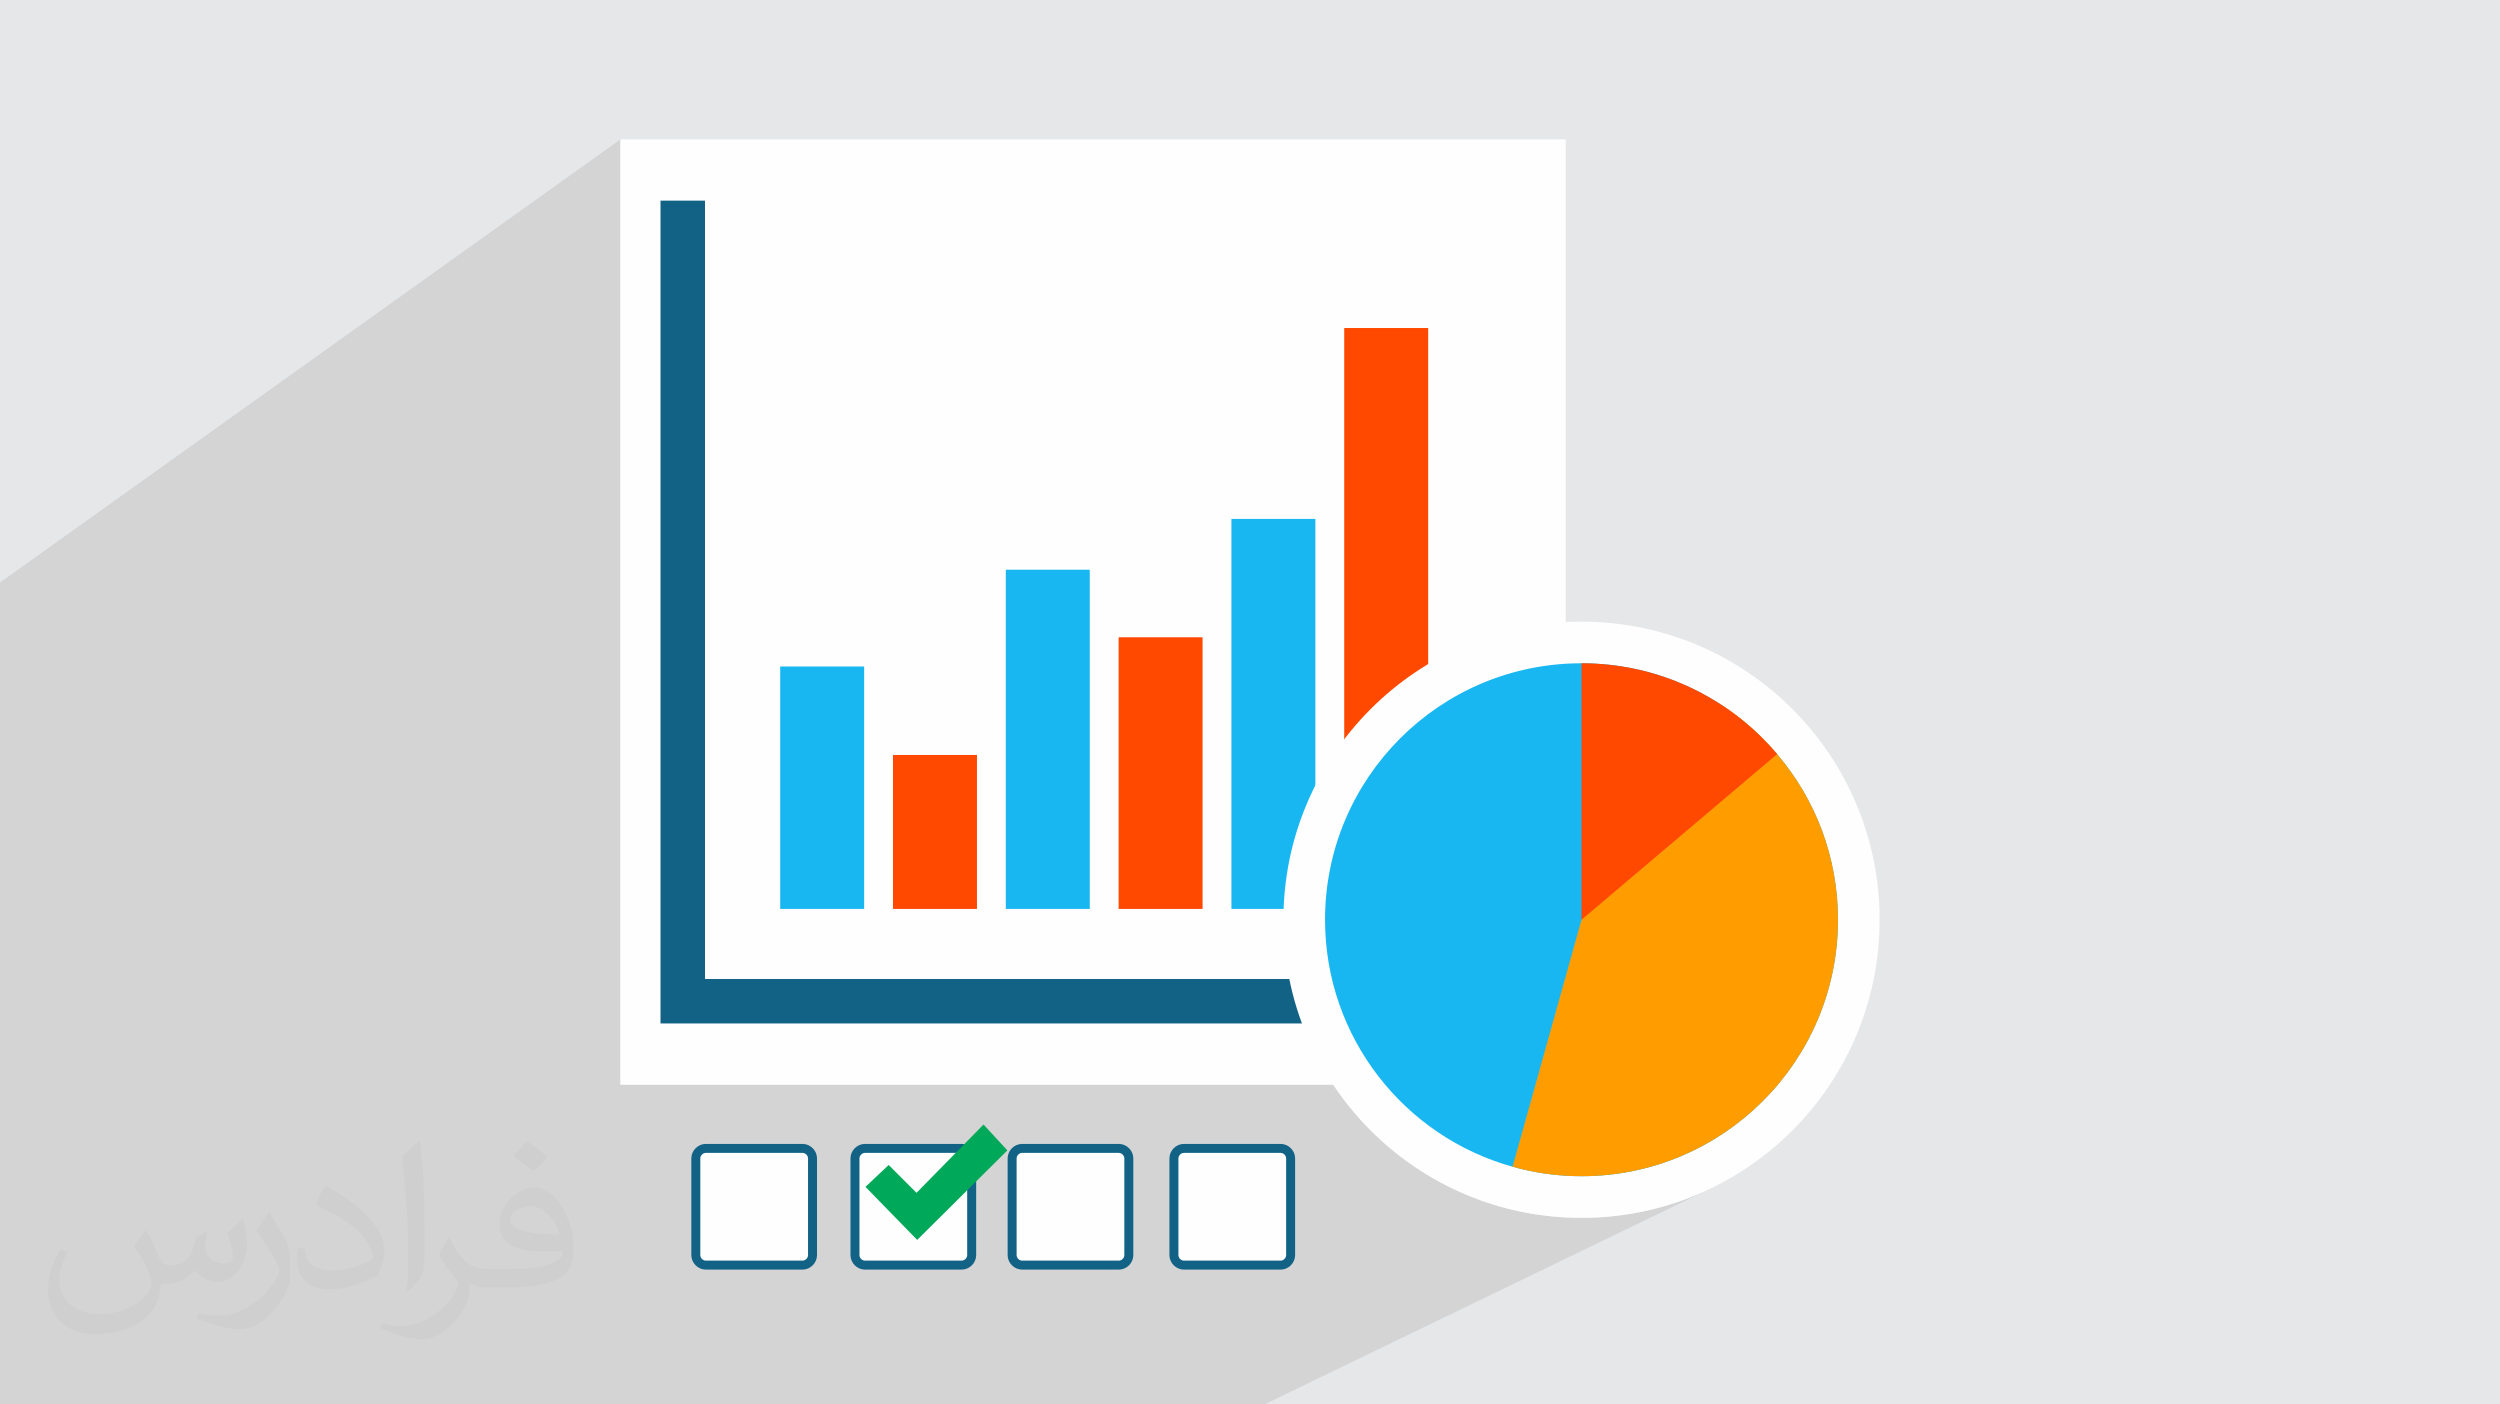
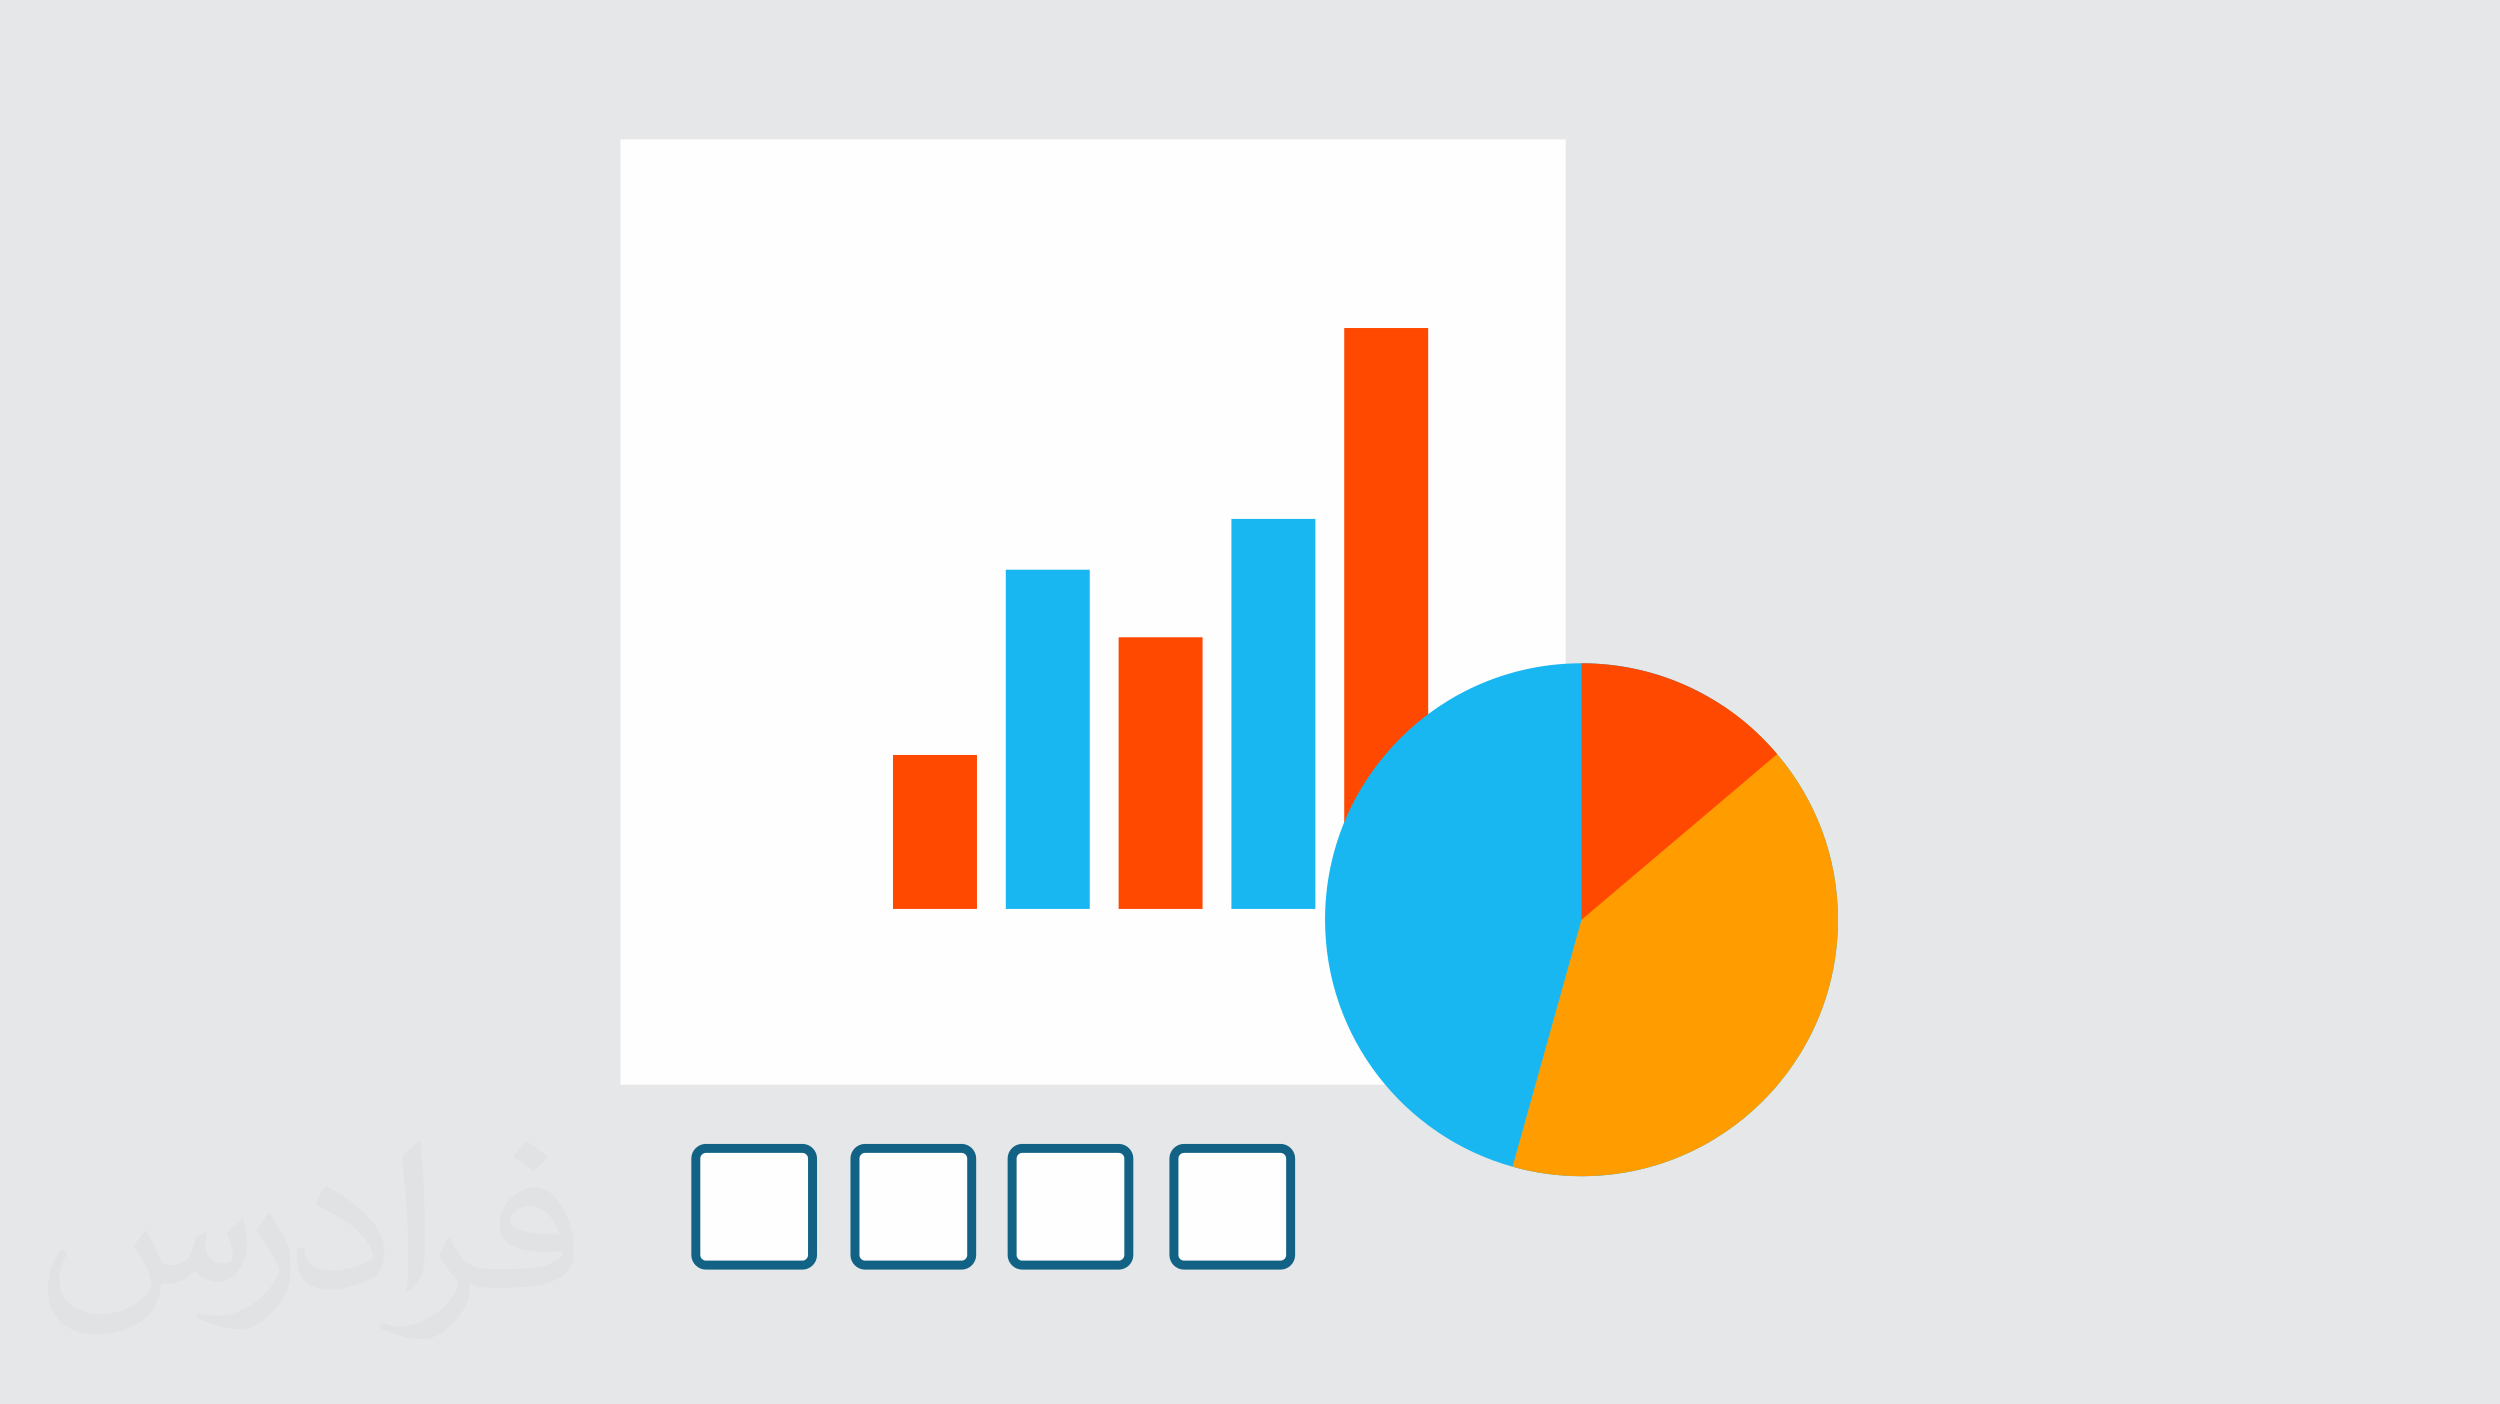
<svg xmlns="http://www.w3.org/2000/svg" xml:space="preserve" width="94.192mm" height="52.917mm" version="1.1" style="shape-rendering:geometricPrecision; text-rendering:geometricPrecision; image-rendering:optimizeQuality; fill-rule:evenodd; clip-rule:evenodd" viewBox="0 0 9419.16 5291.66">
  <defs>
    <style type="text/css">
   
    .str0 {stroke:#126285;stroke-width:33.86;stroke-miterlimit:22.926}
    .fil5 {fill:#FEFEFE}
    .fil4 {fill:#00A859}
    .fil0 {fill:#E6E7E8}
    .fil3 {fill:#FEFEFE}
    .fil8 {fill:#126285;fill-rule:nonzero}
    .fil6 {fill:#19B7F1;fill-rule:nonzero}
    .fil7 {fill:#FF4800;fill-rule:nonzero}
    .fil9 {fill:#FF9D00;fill-rule:nonzero}
    .fil2 {fill:#373435;fill-opacity:0.031}
    .fil1 {fill:#373435;fill-opacity:0.102}
   
  </style>
  </defs>
  <g id="Layer_x0020_1">
    <polygon class="fil0" points="-0,0 9419.16,0 9419.16,5291.66 -0,5291.66 " />
-     <polygon class="fil1" points="2713.97,5291.66 2649.9,5291.66 2628.78,5291.66 2620.62,5291.66 2610.05,5291.66 2269.36,5291.66 2165.55,5291.66 2079.09,5291.66 2051.46,5291.66 2043.21,5291.66 2040.54,5291.66 1830.54,5291.66 1757.84,5291.66 1691.94,5291.66 1589.65,5291.66 1524.65,5291.66 1487.45,5291.66 963.16,5291.66 927.26,5291.66 246.11,5291.66 -0,5291.66 -0,2194.55 2337.45,525.14 2337.45,4086.81 5023.07,4086.81 5042.35,4114.85 5062.45,4142.27 5083.35,4169.05 5105.04,4195.17 5127.48,4220.62 5150.68,4245.37 5174.6,4269.42 5199.24,4292.73 5224.58,4315.31 5250.59,4337.12 5277.26,4358.15 5304.57,4378.38 5332.51,4397.8 5361.05,4416.39 5390.18,4434.12 5419.89,4450.99 5450.15,4466.97 5480.94,4482.05 5512.26,4496.2 5544.07,4509.42 5576.37,4521.68 5609.14,4532.97 5642.36,4543.26 5676,4552.55 5710.06,4560.81 5744.52,4568.03 5779.35,4574.18 5814.55,4579.26 5850.09,4583.24 5885.95,4586.1 5922.13,4587.83 5958.59,4588.41 6016.39,4586.95 6073.42,4582.61 6129.63,4575.47 6184.94,4565.59 6239.27,4553.05 6292.57,4537.92 6344.75,4520.26 6395.76,4500.15 6445.51,4477.66 4763.31,5291.66 3785.74,5291.66 3777.84,5291.66 3426.54,5291.66 3319.68,5291.66 3198.85,5291.66 3190.82,5291.66 2839.5,5291.66 2734.22,5291.66 " />
    <path class="fil2" d="M550.85 4636.82c17.98,27.25 29.64,53.44 41.02,82.55 8.46,16.94 12.95,48.16 52.65,48.16 11.63,0 28.32,-3.43 43.13,-11.63 16.66,-8.74 29.36,-21.97 35.99,-42.06l15.87 -53.44 38.63 -19.05 2.64 2.64c-5.28,20.12 -6.6,39.42 -6.6,54.51 0,44.7 38.63,61.65 69.32,61.65 17.98,0 34.14,-8.74 34.14,-25.15 0,-21.16 -8.99,-57.15 -20.65,-89.43 17.98,-17.98 35.99,-35.99 56.62,-50.55l3.17 1.6c8.99,38.1 14.02,75.67 14.02,100.81 0,24.61 -10.85,51.87 -19.84,69.6 -18.52,34.92 -51.33,62.71 -91.01,62.71 -30.15,0 -63.75,-15.09 -86.79,-43.13l-1.32 0c-21.69,27 -55.3,51.33 -109.02,51.33l-16.66 0c-2.64,35.46 -10.31,60.58 -21.97,83.08 -32,62.43 -127,106.63 -216.43,106.63 -124.36,0 -186.79,-71.7 -186.79,-167.21 0,-59 19.3,-113.77 48.95,-152.65l24.33 10.06c-18.52,35.46 -30.96,68.78 -30.96,101.6 0,89.43 72.77,132.03 156.64,132.03 77.8,0 174.09,-49.48 191.57,-106.88 -6.6,-62.71 -30.15,-92.07 -66.14,-149.22 10.85,-19.05 24.87,-38.1 42.34,-58.47l3.17 0 0 0 0 0 -0.02 -0.09zm1434.31 -336.55c26.19,16.41 51.87,35.71 76.99,57.94 -14.02,19.84 -31.5,37.85 -53.19,53.72 -25.15,-20.37 -50.27,-37.85 -75.95,-56.36 17.45,-19.58 34.67,-38.35 52.12,-55.3l0 0 0 0 0 0 0 0 0 0 0.03 0zm13.49 244.48c-42.34,0 -76.99,27.79 -76.99,48.41 0,44.2 84.66,57.94 186,57.4 -12.7,-51.87 -57.15,-105.84 -109.02,-105.84l0.01 0.03zm-95 236.55c55.04,0 103.2,-1.6 139.95,-10.85 41.02,-10.31 75.67,-30.96 75.67,-45.24 0,-3.71 0,-8.2 -1.32,-11.91 -23.01,2.11 -49.48,2.11 -72.49,2.11 -74.6,0 -131.75,-16.94 -154.25,-58.75 -5.56,-11.63 -9.52,-24.61 -9.52,-39.42 0,-40.49 17.45,-79.91 48.16,-107.16 25.65,-22.48 53.97,-36.5 82.8,-36.5 52.12,0 93.65,41.81 122.76,107.7 15.87,35.99 26.72,77.52 26.72,129.92 0,34.92 -9.52,64.29 -31.22,85.98 -40.49,39.17 -115.09,53.97 -229.39,53.97l-51.87 0 0 0 -13.49 0c-28.32,0 -48.69,-5.03 -64.82,-17.45l-2.64 0c0.79,6.6 1.32,12.95 1.32,19.05 0,25.65 -8.46,58.47 -25.65,84.66 -50.8,75.41 -105.84,108.2 -153.47,108.2 -48.16,0 -107.16,-18.52 -160.35,-42.6l9.52 -18.52c17.2,7.14 41.02,11.91 73.81,11.91 85.98,0 198.96,-82.55 212.98,-163.25 -3.17,-6.6 -8.99,-15.34 -17.2,-24.61 -25.15,-29.9 -41.02,-54.76 -55.83,-80.95 12.7,-25.15 24.33,-45.24 35.18,-63.5l4.5 -0.53c36.78,74.88 70.1,117.73 144.45,117.73l11.63 0 0 0 53.97 0 0 0 0 0 0 0 0 0 0 0 0.09 0.01zm-372.54 79.12c6.35,-34.39 6.88,-73.02 6.88,-109.02l0 -53.44c0,-99.75 -12.7,-244.73 -23.01,-339.19 17.98,-19.3 43.13,-42.06 62.97,-57.4l5.82 1.6c13.49,118.8 16.66,256.39 16.66,383.64 0,33.35 -1.32,65.89 -4.5,89.69 -1.85,30.15 -19.3,52.91 -56.62,87.83l-8.2 -3.71zm-383.38 -157.43c1.85,46.84 24.87,83.62 105.31,83.62 50.01,0 92.33,-12.95 139.17,-35.18 8.46,-3.71 12.95,-8.74 12.95,-12.95 0,-29.36 -22.48,-68.25 -60.32,-103.71 -36.78,-33.35 -85.47,-62.71 -130.96,-82.3 -15.62,-6.6 -20.65,-13.49 -20.65,-20.12 0,-13.49 17.98,-41.81 32.82,-62.18l5.03 -0.53c52.12,27.25 110.34,67.74 153.47,112.7 39.17,41.53 63.5,83.62 63.5,129.39 0,33.86 -10.31,65.61 -27,95.25 -57.15,28.83 -118.01,50.8 -178.33,50.8 -73.28,0 -123.29,-34.39 -123.29,-115.09 0,-8.74 0,-22.22 3.17,-39.7l25.15 0 0 0 0 0 0 0 0 0 0 0 -0.02 0zm-132.57 -133.1l45.52 73.56c16.66,27.25 32.28,56.9 32.28,103.71l0 59.79c0,48.41 -30.96,100.28 -80.95,151.61 -39.17,34.67 -73.81,49.48 -105.84,49.48 -47.62,0 -102.13,-14.81 -165.1,-41.81l7.14 -18.52c19.84,5.28 42.85,9.78 71.17,9.78 90.5,-0.53 183.08,-66.67 225.42,-147.37 5.03,-9.27 6.88,-17.98 6.88,-24.08 0,-9.27 -5.03,-19.58 -8.99,-28.83 -23.01,-43.38 -48.69,-83.08 -76.99,-119.86 14.81,-23.29 29.64,-45.77 45.77,-68l3.71 0.53 0 0 0 0 0 0 0 0 0 0 -0.02 0.01z" />
    <g id="_2350888233216">
      <g>
        <path class="fil3 str0" d="M4825.2 4326.78l-364.81 0c-19.94,0 -37.46,17.48 -37.46,37.48l0 364.77c0,20 17.52,37.49 37.46,37.49l364.81 0c20,0 37.46,-17.49 37.46,-37.49l0 -364.77c0,-20 -17.49,-37.48 -37.46,-37.48z" />
        <path class="fil3 str0" d="M4215.61 4326.78l-364.83 0c-20,0 -37.43,17.48 -37.43,37.48l0 364.77c0,20 17.49,37.49 37.43,37.49l364.83 0c20,0 37.43,-17.49 37.43,-37.49l0 -364.77c0,-20 -17.49,-37.48 -37.43,-37.48z" />
        <path class="fil3 str0" d="M3623.48 4326.78l-364.77 0c-19.94,0 -37.46,17.48 -37.46,37.48l0 364.77c0,20 17.49,37.49 37.46,37.49l364.77 0c20,0 37.49,-17.49 37.49,-37.49l0 -364.77c0,-20 -17.49,-37.48 -37.49,-37.48z" />
        <path class="fil3 str0" d="M3023.86 4326.78l-364.78 0c-19.97,0 -37.46,17.48 -37.46,37.48l0 364.77c0,20 17.49,37.49 37.46,37.49l364.78 0c19.94,0 37.46,-17.49 37.46,-37.49l0 -364.77c0,-20 -17.47,-37.48 -37.46,-37.48z" />
-         <polygon class="fil4" points="3705.54,4236.85 3795.44,4334.27 3455.62,4671.55 3260.8,4471.69 3348.23,4389.25 3453.12,4494.16 " />
      </g>
      <g>
        <g>
          <rect class="fil5" x="2337.45" y="525.13" width="3561.67" height="3561.67" />
          <g>
-             <polygon class="fil6" points="2939.52,3424.54 3255.85,3424.54 3255.85,2511.11 2939.52,2511.11 " />
            <polygon class="fil7" points="3364.5,3424.54 3680.88,3424.54 3680.88,2844.5 3364.5,2844.5 " />
            <polygon class="fil6" points="3789.55,3424.54 4105.87,3424.54 4105.87,2146.48 3789.55,2146.48 " />
            <polygon class="fil7" points="4214.58,3424.54 4530.89,3424.54 4530.89,2401.02 4214.58,2401.02 " />
            <polygon class="fil6" points="4639.56,3424.54 4955.87,3424.54 4955.87,1955.02 4639.56,1955.02 " />
            <polygon class="fil7" points="5064.58,3424.54 5380.9,3424.54 5380.9,1235.89 5064.58,1235.89 " />
-             <polygon class="fil8" points="5748.03,3856.02 2488.59,3856.02 2488.59,755.93 2656.2,755.93 2656.2,3688.47 5748.03,3688.47 " />
          </g>
        </g>
        <g>
-           <circle class="fil5" cx="5958.6" cy="3465.29" r="1123.12" />
          <g>
            <path class="fil6" d="M6924.88 3465.26c0,533.69 -433,966.3 -966.27,966.3 -90.14,0 -177.17,-12.42 -259.8,-35.78 -407.37,-113.15 -706.48,-486.93 -706.48,-930.52 0,-533.72 432.55,-966.27 966.28,-966.27 197.05,0 380.42,59.16 533.27,160.78 76.44,50.4 144.93,111.83 203.7,181.59 143.14,167.93 229.3,385.76 229.3,623.9z" />
            <path class="fil9" d="M6924.88 3465.26c0,533.69 -433,966.3 -966.27,966.3 -90.14,0 -177.17,-12.42 -259.8,-35.78l259.8 -930.52 533.27 -805.49c76.44,50.4 144.93,111.83 203.7,181.59 143.14,167.93 229.3,385.76 229.3,623.9z" />
            <path class="fil7" d="M6695.56 2841.36l-736.95 623.9 0 -966.27c295.58,0 560.22,132.99 736.95,342.37z" />
          </g>
        </g>
      </g>
    </g>
  </g>
</svg>